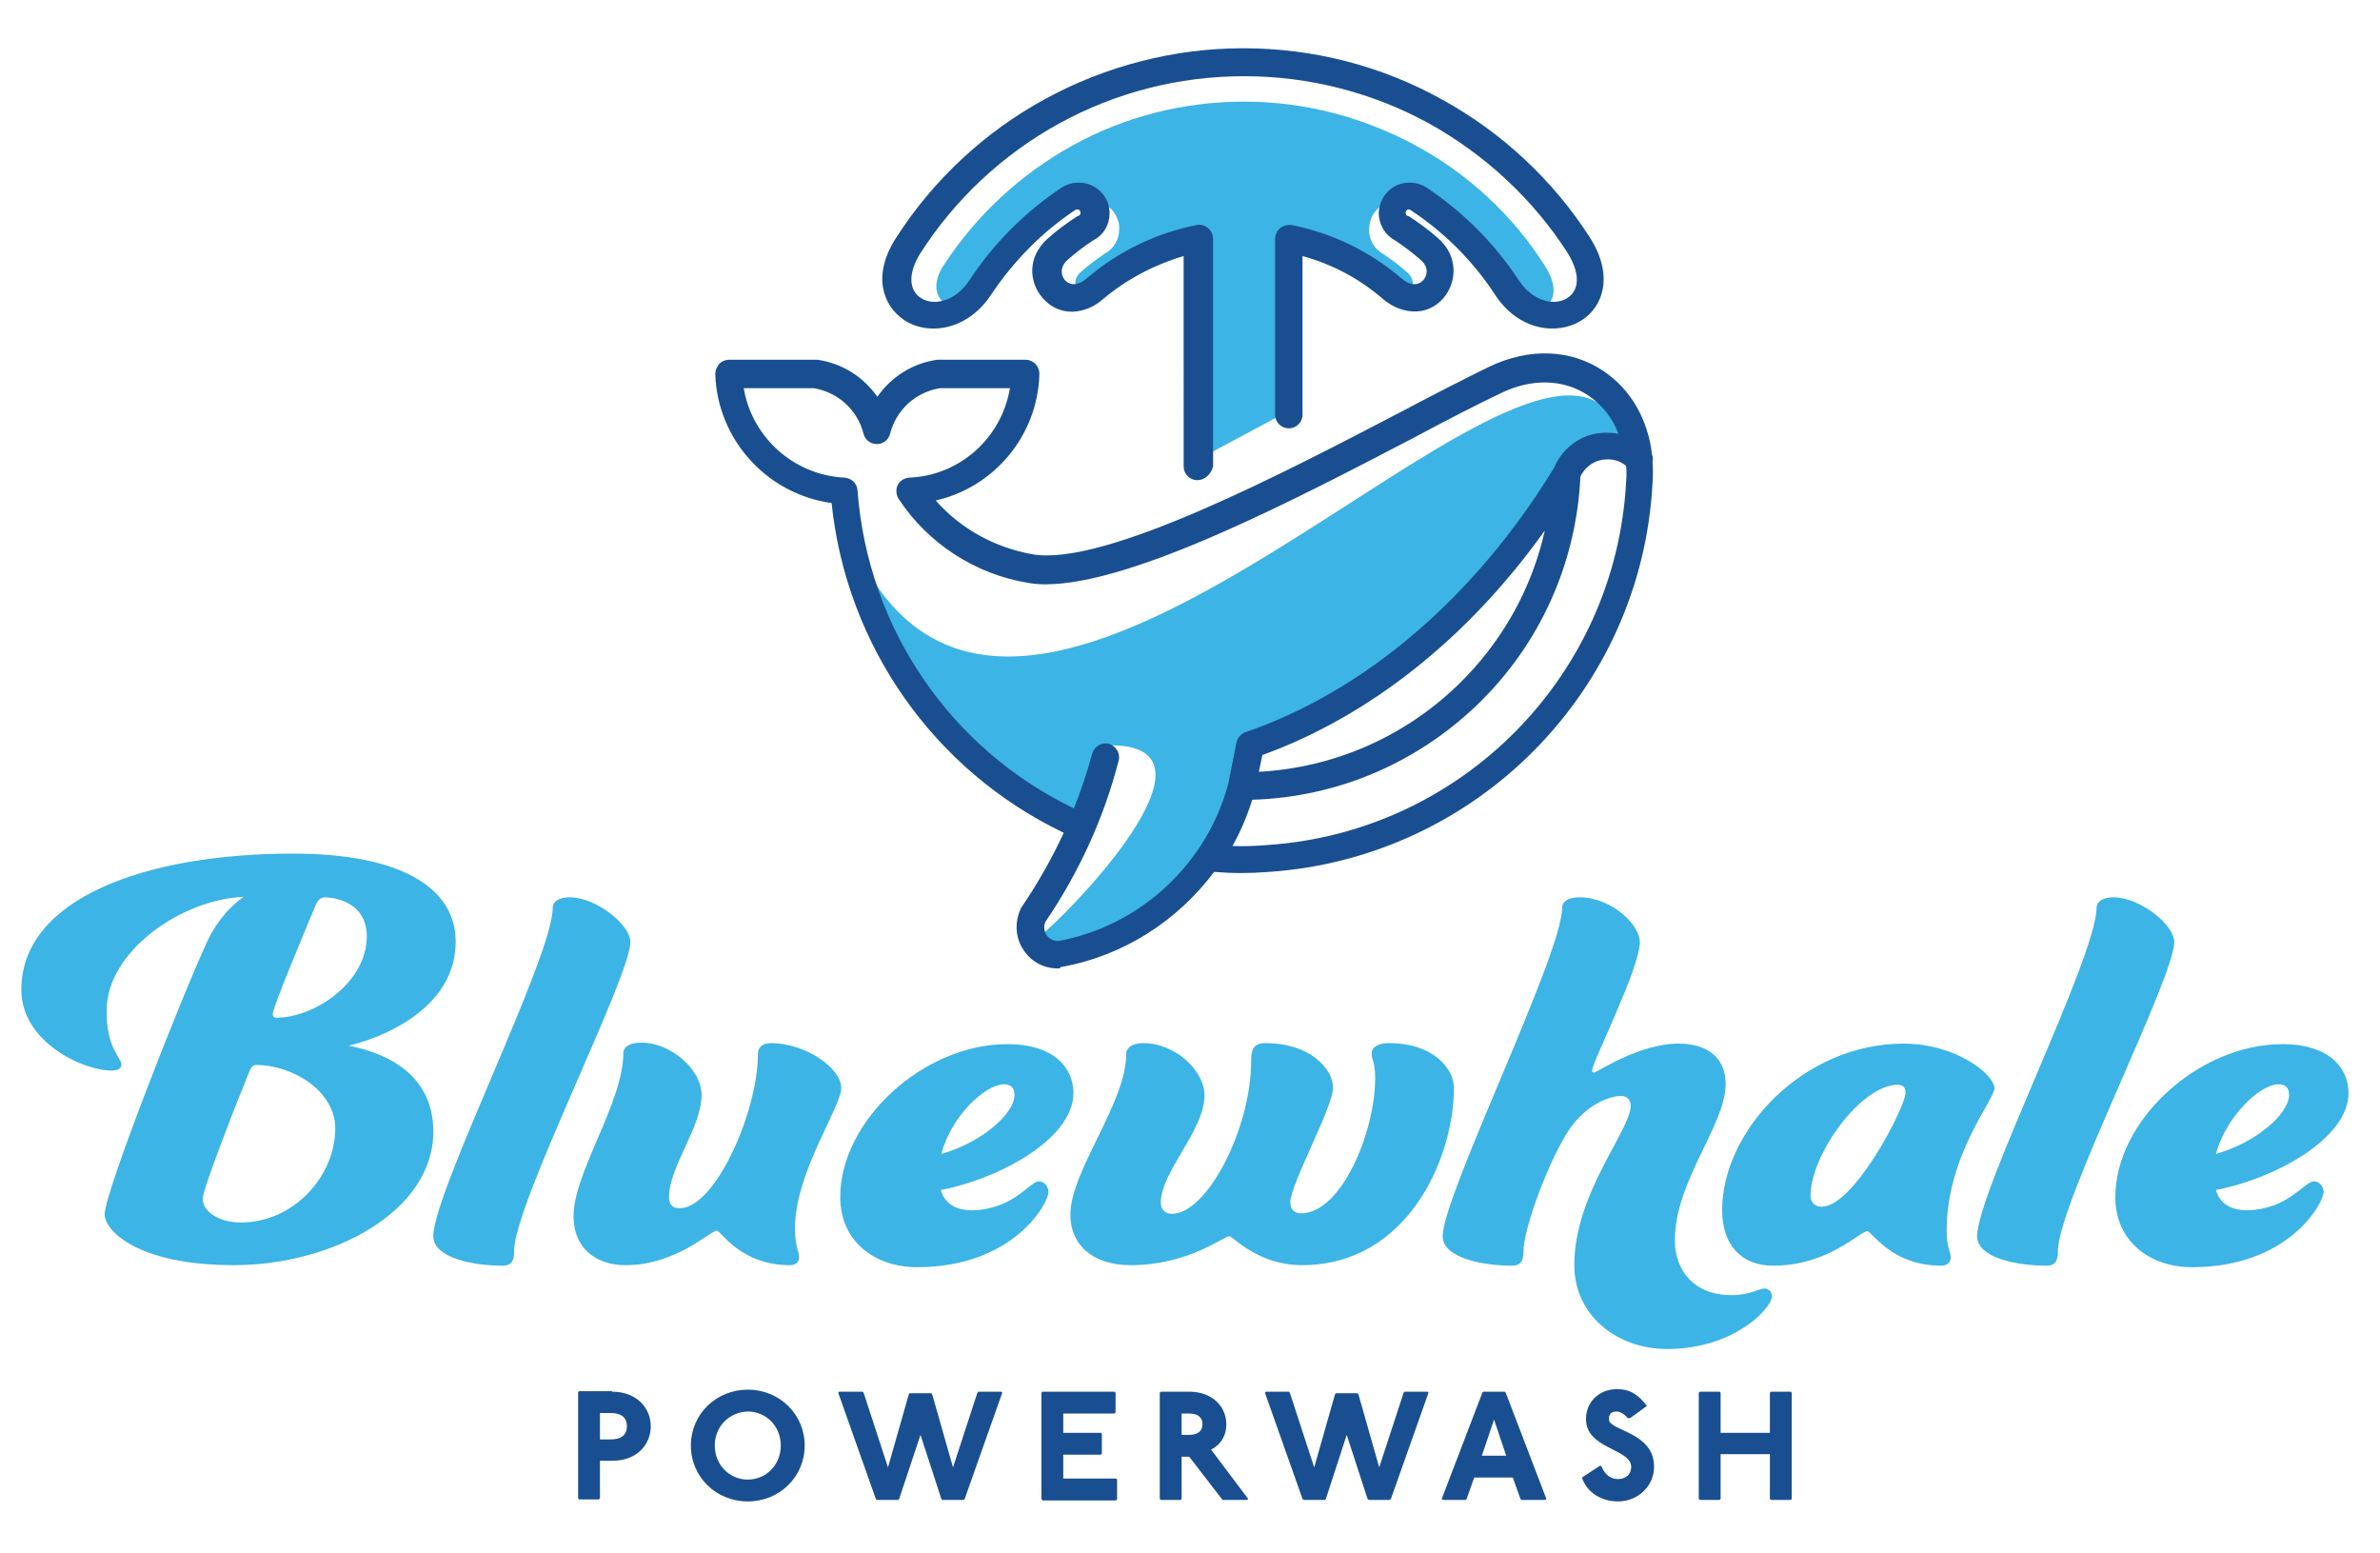
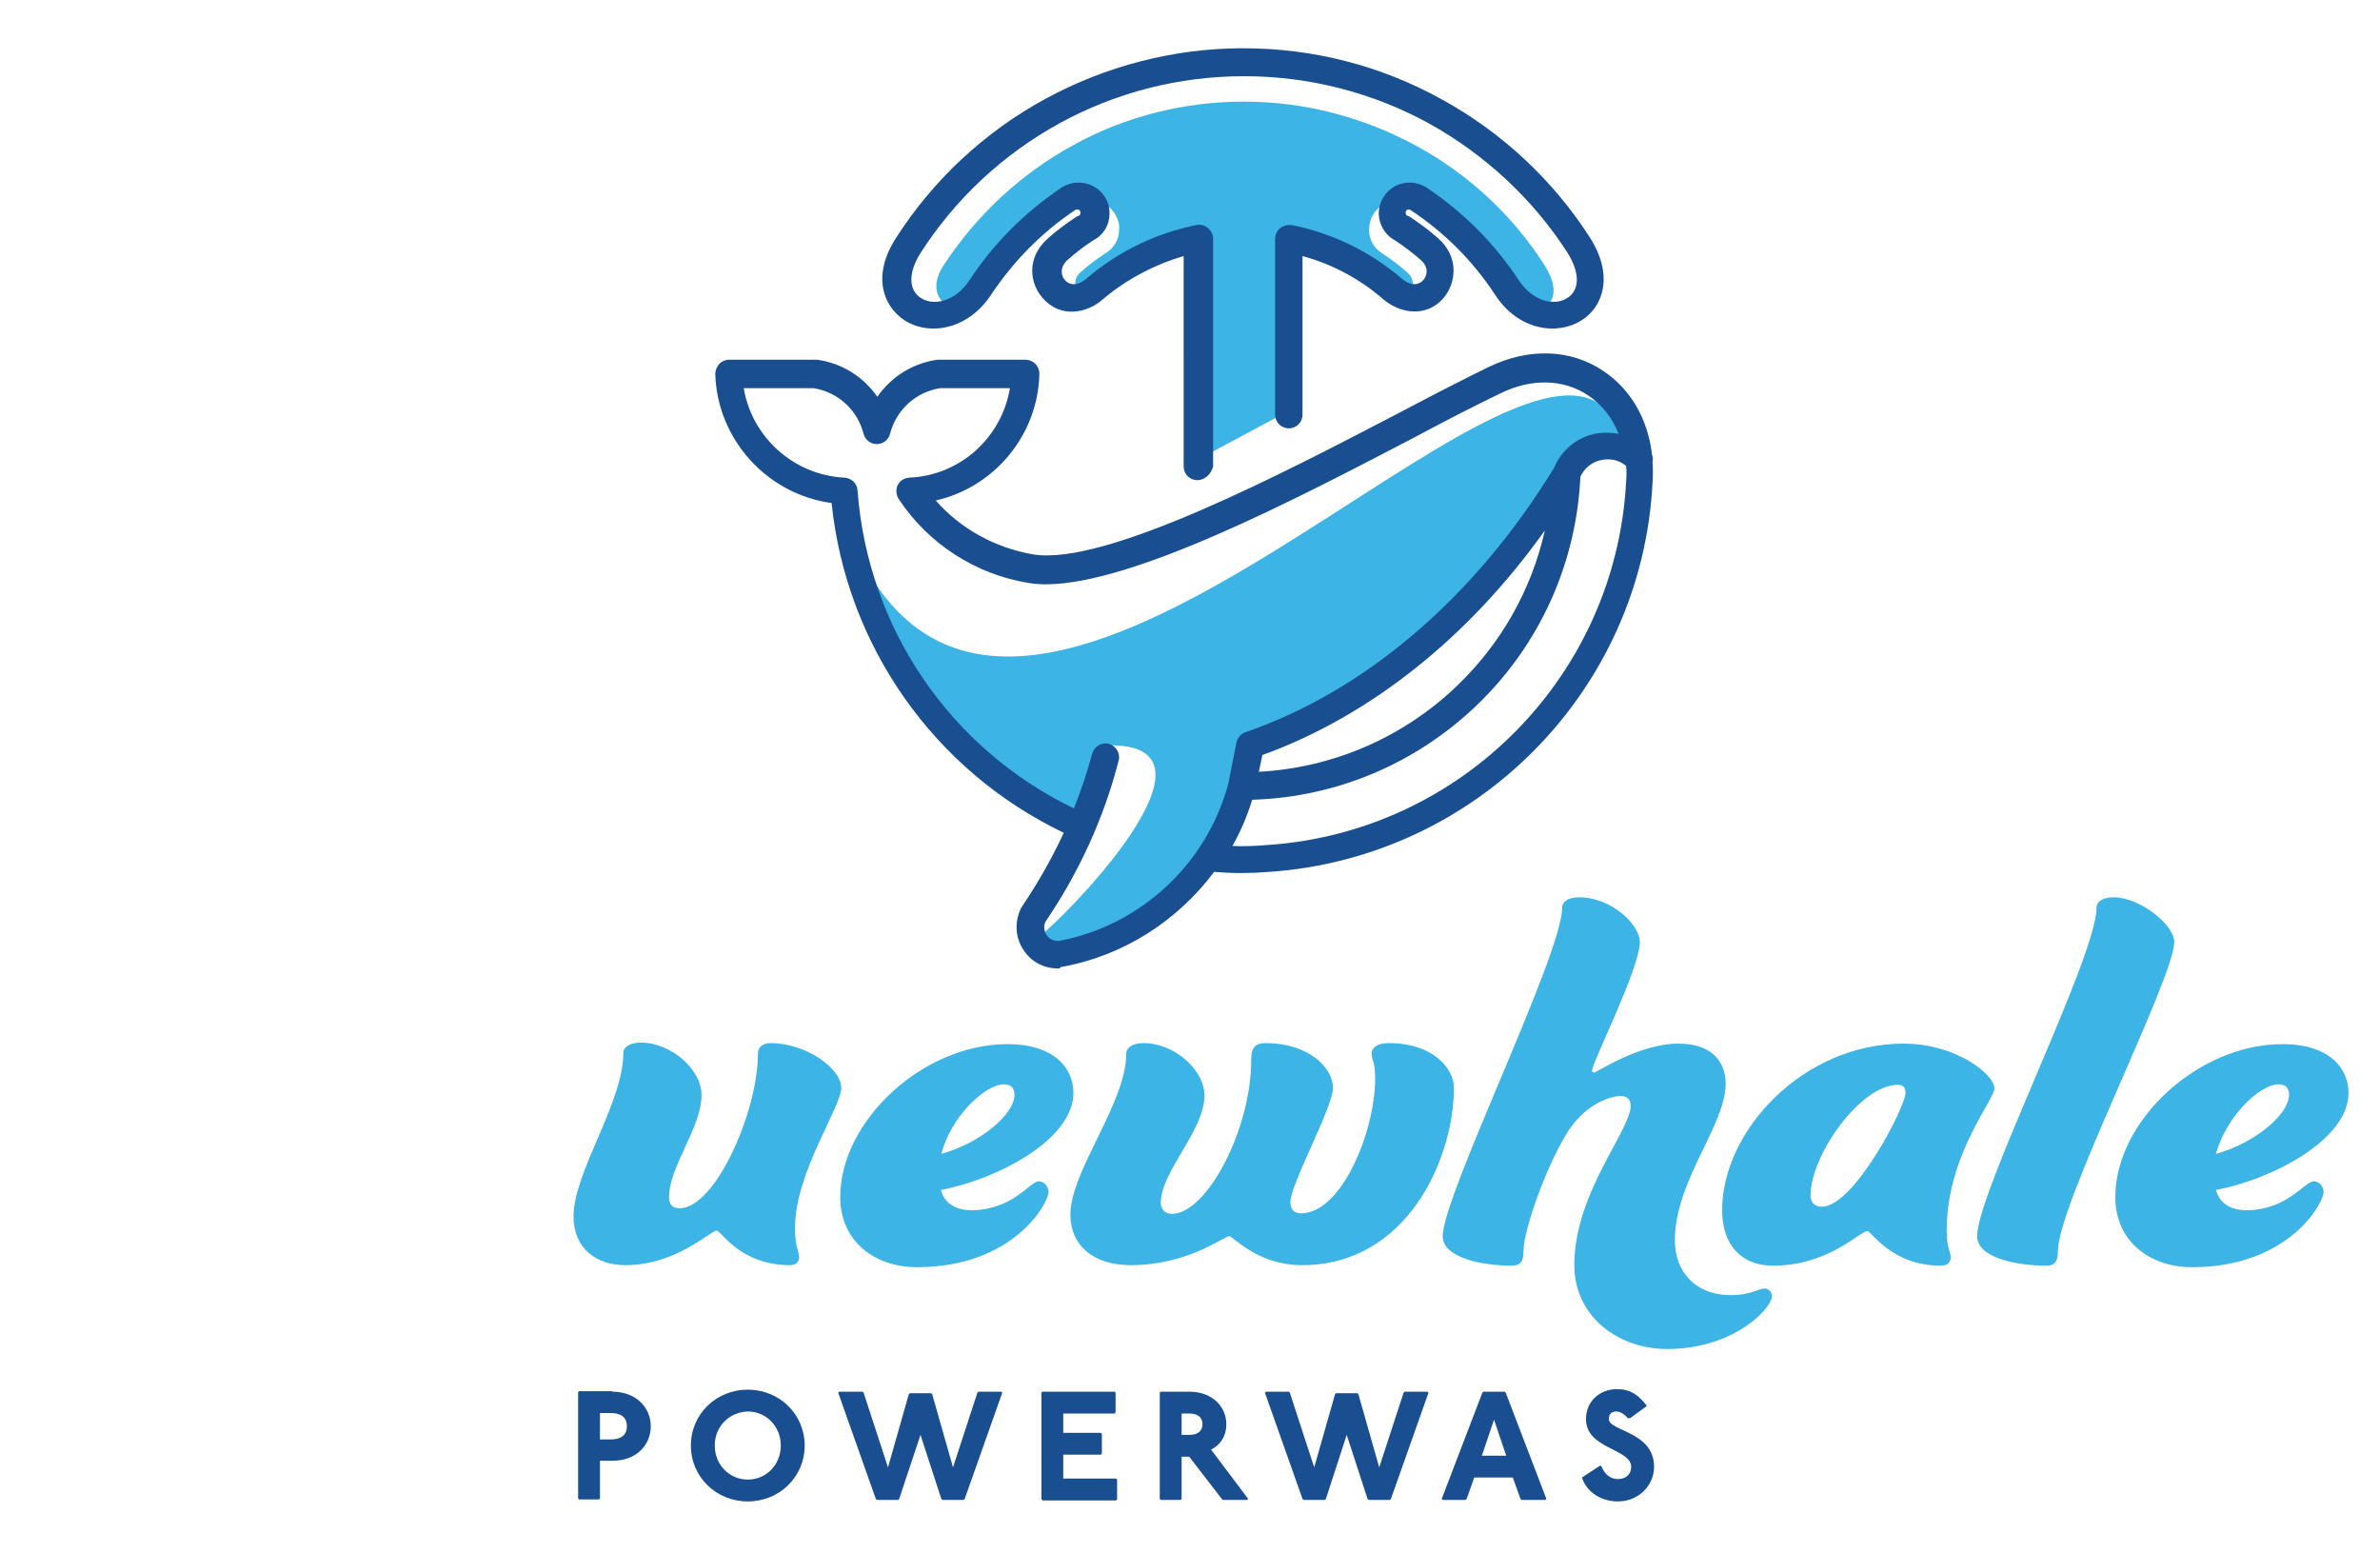
<svg xmlns="http://www.w3.org/2000/svg" id="Layer_1" x="0px" y="0px" viewBox="0 0 468.5 305.6" style="enable-background:new 0 0 468.5 305.6;" xml:space="preserve">
  <style type="text/css">	.st0{fill:#3CB4E5;}	.st1{fill-rule:evenodd;clip-rule:evenodd;fill:#3CB4E5;}	.st2{fill:#194F90;}</style>
  <g>
-     <path class="st0" d="M23.9,209.5c0,0.7-0.6,1.2-1.9,1.2c-5.8,0-17.8-5.7-17.8-15.9c0-17.9,24.3-26.8,53.5-26.8  c21.3,0,32,6.8,32,17.3c0,15.6-20,20.3-21.1,20.5c5.7,1.1,16.7,4.6,16.7,16.9c0,15.9-20.1,26.3-39.2,26.3c-19.2,0-25.5-6.9-25.5-10  c0-4.2,14.6-41.5,20.1-53.5c2.7-5.9,6.7-8.6,7.3-9c-12.7,0.6-27,11-27,22.3C20.9,206.4,23.9,208.1,23.9,209.5z M49.2,210.6  c-2.8,6.8-9.3,23.5-9.3,25.3c0,2.5,3.1,4.7,7.5,4.7c10.5,0,18.6-9.2,18.6-18.5c0-7.5-8.6-12.5-15.5-12.5  C49.7,209.6,49.5,210.1,49.2,210.6z M62.2,178c-2.4,5.7-8.5,20.3-8.5,21.5c0,0.6,0.2,0.8,0.7,0.8c7.5,0,17.8-6.9,17.8-16  c0-6.7-6.2-7.7-8.4-7.7C63.3,176.7,62.7,176.9,62.2,178z" />
-     <path class="st0" d="M101.2,246.2c0,1.8-0.4,2.9-2.3,2.9c-5.7,0-13.6-1.5-13.6-5.8c0-8.7,23.5-55,23.5-64.6c0-1.2,1.1-2.1,3.4-2.1  c5.1,0,11.9,5.4,11.9,8.8C124,192.5,101.2,237,101.2,246.2z" />
    <path class="st0" d="M131.7,235.6c0,1.5,0.7,2.2,2.1,2.2c7,0,15.4-19,15.4-30.4c0-1.2,0.8-2.1,2.5-2.1c7,0,13.9,5,13.9,8.8  c0,3.8-9.1,16.7-9.1,27.5c0,4.2,0.8,4.4,0.8,5.9c0,0.8-0.6,1.5-1.8,1.5c-9.8,0-13.6-6.8-14.4-6.8c-1.3,0-7.9,6.8-18,6.8  c-5.7,0-10.2-3.3-10.2-9.6c0-8.7,9.8-22.4,9.8-32.1c0-1.2,1.2-2.1,3.5-2.1c5.9,0,11.9,5.3,11.9,10.3  C138.1,221.9,131.7,229.6,131.7,235.6z" />
    <path class="st0" d="M204.5,232.5c1,0,1.9,1,1.9,2.1c0,2.2-6.9,14.8-25.9,14.8c-8.2,0-15.1-5-15.1-13.8c0-15,16.3-30.1,32.9-30.1  c9.3,0,13,4.8,13,9.6c0,9.3-15.3,17.1-26.1,19.1c0.7,2.5,2.7,4,6.2,4C199.6,238,202.7,232.5,204.5,232.5z M185.3,227.1  c7.9-2.2,14.4-7.9,14.4-11.6c0-1.5-0.8-2.1-2.1-2.1C193.8,213.5,187.2,219.8,185.3,227.1z" />
    <path class="st0" d="M221.7,207.4c0-1.2,1.2-2.1,3.4-2.1c6.1,0,12,5.3,12,10.3c0,6.9-8.6,15-8.6,21.1c0,1.5,1,2.2,2.2,2.2  c6.8,0,15.6-16.5,15.6-30.3c0-1.9,0.4-3.3,2.8-3.3c8.7,0,13.3,5,13.3,8.8c0,3.8-8.4,19-8.4,22.5c0,1.5,0.8,2.2,2.1,2.2  c8,0,14.6-16.1,14.6-26.6c0-3.4-0.7-3.5-0.7-4.8c0-1.2,1.1-2.1,3.4-2.1c8.7,0,12.8,5,12.8,8.8c0,13.8-9.1,34.9-29.9,34.9  c-8.8,0-13.6-5.7-14.3-5.7c-1.1,0-8.1,5.7-19.4,5.7c-7.3,0-11.9-3.8-11.9-10C210.8,230.3,221.7,217.1,221.7,207.4z" />
    <path class="st0" d="M329.7,244.1c0,6.1,3.9,10.8,11.1,10.8c3.8,0,5.4-1.3,6.5-1.3c0.8,0,1.5,0.6,1.5,1.5c0,2.4-7.5,10.4-20.6,10.4  c-10,0-18.3-6.7-18.3-16.5c0-14.2,11.1-26.5,11.1-31.4c0-1.1-0.7-1.9-1.9-1.9c-2.3,0-7.5,1.8-11,7.9c-3.8,6.3-8.2,18.5-8.2,22.6  c0,1.8-0.4,2.9-2.3,2.9c-5.7,0-13.6-1.5-13.6-5.8c0-8,23.5-55.4,23.5-64.6c0-1.2,1.1-2.1,3.4-2.1c6.3,0,11.9,5.4,11.9,8.8  c0,5.2-9.4,23.7-9.4,25.3c0,0.2,0.1,0.4,0.4,0.4c0.5,0,8.8-5.7,16.6-5.7c6.1,0,9.3,3.1,9.3,8C339.6,221.6,329.7,232.4,329.7,244.1z  " />
    <path class="st0" d="M382.1,249.1c-9.8,0-13.7-6.8-14.5-6.8c-1.5,0-7.6,6.8-18.6,6.8c-6.2,0-10-4.1-10-10.9  c0-15.7,16-32.8,35.7-32.8c10.4,0,17.9,6.1,17.9,8.8c0,2.3-9.4,13.1-9.4,28c0,3.6,0.8,4,0.8,5.4  C383.9,248.5,383.3,249.1,382.1,249.1z M356.4,235.3c0,1.2,0.7,2.2,2.2,2.2c6.4,0,16.5-19.7,16.5-22.4c0-1.1-0.5-1.6-1.5-1.6  C366.2,213.5,356.4,227.4,356.4,235.3z" />
    <path class="st0" d="M405.1,246.2c0,1.8-0.4,2.9-2.3,2.9c-5.7,0-13.6-1.5-13.6-5.8c0-8.7,23.5-55,23.5-64.6c0-1.2,1.1-2.1,3.4-2.1  c5.1,0,11.9,5.4,11.9,8.8C428,192.5,405.1,237,405.1,246.2z" />
    <path class="st0" d="M455.5,232.5c1,0,1.9,1,1.9,2.1c0,2.2-6.9,14.8-25.9,14.8c-8.2,0-15.1-5-15.1-13.8c0-15,16.3-30.1,32.9-30.1  c9.3,0,13,4.8,13,9.6c0,9.3-15.3,17.1-26.1,19.1c0.7,2.5,2.7,4,6.2,4C450.5,238,453.6,232.5,455.5,232.5z M436.2,227.1  c7.9-2.2,14.4-7.9,14.4-11.6c0-1.5-0.8-2.1-2.1-2.1C444.7,213.5,438.2,219.8,436.2,227.1z" />
  </g>
  <g>
    <g>
      <path class="st1" d="M238.5,89l12.7-6.8l1.4-31.9c0-1.3,1.1-2.4,2.4-2.4c0.2,0,0.4,0,0.5,0.1c3.7,0.7,5.2,1.3,8.5,2.9   c3.3,1.6,6.5,3.7,9.4,6.2c1.3,1.1,2.5,1.3,3.3,0.9c0.3-0.1,0.6-0.4,0.8-0.6c0.2-0.3,0.4-0.6,0.5-0.9c0.3-0.9,0-2-1-2.9   c-0.8-0.7-1.5-1.3-2.3-1.9c-0.7-0.5-1.5-1.1-2.4-1.7l0,0c-0.8-0.5-1.5-1.1-2-1.9c-0.5-0.8-0.8-1.8-0.8-2.8c0-1,0.2-2,0.7-2.9   c0.5-0.9,1.2-1.6,2.1-2.1c0.9-0.5,1.9-0.7,2.9-0.7c1,0,2,0.3,2.8,0.9l0.1,0c3.3,2.2,6.4,4.8,9.2,7.6c2.8,2.8,5.4,5.9,7.6,9.3   c2,3,4.7,4.1,6.9,3.9c0.8-0.1,1.5-0.3,2.1-0.7c0.6-0.3,1-0.8,1.4-1.4c0.9-1.5,0.7-3.9-1.2-6.9c-6.4-10.1-15.3-18.2-25.5-23.7   c-10.2-5.5-21.7-8.6-33.7-8.6c-12,0-23.6,3-33.7,8.6c-10.2,5.6-19,13.7-25.5,23.7c-1.7,2.6-1.7,4.9-0.7,6.4   c0.4,0.6,0.9,1.1,1.5,1.5c0.6,0.4,1.3,0.6,2,0.7l0.1,0c2,0.2,4.5-0.7,6.3-3.6c2.2-3.3,4.7-6.4,7.6-9.3c2.8-2.8,5.9-5.4,9.2-7.6   l0.1,0c0.9-0.6,1.8-0.9,2.8-0.9c1,0,2,0.2,2.9,0.7c0.9,0.5,1.6,1.2,2.1,2.1c0.5,0.9,0.8,1.8,0.7,2.9c0,1-0.3,2-0.8,2.8   c-0.5,0.8-1.1,1.4-2,1.9l0,0c-0.9,0.6-1.7,1.2-2.4,1.7c-0.8,0.6-1.5,1.2-2.3,1.9c-1.1,0.9-1.3,2-1,2.9c0.1,0.3,0.3,0.7,0.5,0.9   c0.2,0.3,0.5,0.5,0.8,0.6c0.8,0.4,2,0.2,3.3-0.9c2.9-2.5,6-4.5,9.4-6.2c3.3-1.6,4.2-2.4,7.9-3.1c0.2,0,0.4-0.1,0.5-0.1   c1.3,0,2.4,1.1,2.4,2.4L238.5,89L238.5,89z" />
    </g>
    <g>
      <path class="st1" d="M205.6,183.5c0.1,0.2,0.2,0.5,0.3,0.7c0.3,0.4,0.7,0.8,1.1,1c0.4,0.2,0.9,0.3,1.4,0.3   c8.1-1.5,15.5-5.3,21.3-10.7c2.3-2.1,4.3-4.4,6.1-7c0-0.1,0.1-0.2,0.2-0.2c2.7-4,4.8-8.5,6.1-13.3l1.6-7.8c0.1-1,0.8-1.8,1.7-2.2   c11.5-4,22.9-10.5,33.5-19.5c10-8.6,19.3-19.5,27.4-32.6c0.7-1.7,1.8-3.3,3.3-4.4c3.8-2.6,6.1-2.4,9.8-1.8   c-0.2-0.5-0.6-1.5-0.8-1.9c0,0,0,0,0,0c-0.4-0.7-0.7-1.4-1.2-2.1c-18.7-26.7-109.4,85.6-145,33c2.4,7.1,5.8,13.7,10,19.7   c7.5,10.6,17.6,19.1,29.3,24.8c1.4-3.6,2.6-7.2,3.6-10.9c0.3-1.1,1.2-1.8,2.3-1.9c0.2,0,0.3,0,0.5,0   C242,146.2,213.5,176.6,205.6,183.5L205.6,183.5z" />
    </g>
    <g>
      <path class="st2" d="M208.2,190.6c-2.7,0-5.2-1.3-6.7-3.6c-1.7-2.5-1.8-5.6-0.5-8.3c0.1-0.1,0.1-0.2,0.2-0.3   c3.1-4.6,5.9-9.5,8.2-14.5c-25.5-12.2-42.8-36.8-45.7-64.9c-12.6-1.7-22.5-12.4-22.9-25.4c0-0.7,0.3-1.4,0.8-2   c0.5-0.5,1.2-0.8,1.9-0.8h17c0.1,0,0.3,0,0.4,0c4.9,0.7,9.1,3.4,11.8,7.3c2.7-3.9,6.9-6.6,11.8-7.3c0.1,0,0.3,0,0.4,0h17   c0.7,0,1.4,0.3,1.9,0.8c0.5,0.5,0.8,1.2,0.8,2c-0.3,12.1-8.9,22.3-20.4,24.9c4.9,5.6,11.7,9.3,19.1,10.6   c14.2,2.4,49.4-16,72.6-28.1c6.8-3.6,12.7-6.6,17.2-8.8c7.9-3.8,16.1-3.5,22.5,0.8c5.4,3.6,8.8,9.5,9.6,16.5   c0.2,0.5,0.2,1,0.1,1.5c0.1,1.3,0.1,2.6,0,4c-2.1,40.9-34.6,73.8-75.5,76.6c-3.8,0.3-7.2,0.3-10.8,0c-7.2,9.6-17.8,16.5-30,18.7   c-0.1,0-0.1,0-0.2,0C208.7,190.6,208.5,190.6,208.2,190.6z M205.8,181.4c-0.4,0.8-0.3,1.8,0.2,2.6c0.5,0.8,1.4,1.2,2.4,1.2   c16.1-3,29.2-15.2,33.4-31l1.6-8.1c0.2-0.9,0.9-1.7,1.8-2c23.5-8.1,45.1-26.5,60.7-52c1.5-3.6,4.7-6.2,8.5-6.8   c1.4-0.2,2.9-0.2,4.2,0.1c-1.2-3.2-3.3-5.8-6-7.6c-4.8-3.2-11.1-3.4-17.2-0.4c-4.4,2.1-10.3,5.1-17,8.7   c-23.6,12.3-55.4,28.9-72.6,28.9c-1.2,0-2.4-0.1-3.5-0.3c-10.3-1.7-19.6-7.7-25.4-16.5c-0.5-0.8-0.6-1.9-0.2-2.7   c0.4-0.9,1.3-1.4,2.3-1.5c10-0.4,18.2-7.9,19.8-17.6h-13.8c-4.8,0.8-8.6,4.3-9.8,9c-0.3,1.2-1.4,2-2.6,2c-1.2,0-2.3-0.8-2.6-2   c-1.2-4.7-5-8.2-9.8-9h-13.8c1.6,9.6,9.8,17.1,19.8,17.6c1.4,0.1,2.5,1.1,2.6,2.5c2,27.1,18.3,50.9,42.6,62.6   c1.4-3.5,2.6-7.1,3.6-10.8c0.4-1.4,1.9-2.3,3.3-1.9c1.4,0.4,2.3,1.9,1.9,3.3C217.3,161,212.4,171.7,205.8,181.4z M242.6,166.5   c2.3,0.1,4.6,0,7-0.2c38.2-2.6,68.5-33.4,70.5-71.5c0.1-1.1,0.1-2.1,0-3.1c-1.3-1.1-2.9-1.5-4.7-1.2c-1.9,0.3-3.5,1.6-4.3,3.3   c-0.8,17.1-8,33.1-20.4,45c-12,11.5-27.6,18.1-44.2,18.6C245.5,160.6,244.2,163.7,242.6,166.5z M248.5,148.6l-0.7,3.3   c14.7-0.8,28.5-6.8,39.1-17c8.7-8.4,14.6-18.9,17.2-30.5C289,125.6,269.5,141,248.5,148.6z M235.7,94.5c-1.5,0-2.7-1.2-2.7-2.7   V50.4c-5.8,1.7-11.3,4.6-15.9,8.5c-3.3,2.9-8.5,3.7-11.9-0.3c-2.6-3-3.1-8,1.1-11.7c1.8-1.6,3.7-3,5.7-4.3   c0.1-0.1,0.2-0.1,0.3-0.1c0.2-0.1,0.4-0.3,0.4-0.6c0-0.2-0.1-0.5-0.3-0.6c-0.2-0.1-0.5-0.1-0.7,0c-6.6,4.4-12.2,10.1-16.6,16.7   c-4.7,7.1-12.4,8.1-17.1,5c-4.2-2.8-6.4-8.8-1.6-16.2c7.3-11.4,17.4-20.8,29.3-27.3c11.9-6.5,25.4-10,38.9-10c0.1,0,0.1,0,0.2,0   c13.6,0,27,3.4,38.9,10c11.9,6.5,22,15.9,29.3,27.3c4.7,7.4,2.6,13.5-1.6,16.2c-4.8,3.1-12.5,2.1-17.1-5   c-4.4-6.7-10-12.3-16.7-16.7c-0.2-0.1-0.4-0.1-0.6,0c-0.2,0.1-0.3,0.3-0.3,0.6c0,0.2,0.1,0.5,0.4,0.6c0.1,0,0.2,0.1,0.3,0.1   c2,1.3,3.9,2.7,5.7,4.3c4.1,3.6,3.6,8.7,1.1,11.7c-3.4,4-8.6,3.1-11.9,0.3c-4.6-4-10-6.9-15.9-8.5v31.2c0,1.5-1.2,2.7-2.7,2.7   s-2.7-1.2-2.7-2.7V47c0-0.8,0.4-1.6,1-2.1c0.6-0.5,1.5-0.7,2.3-0.6c8,1.6,15.4,5.2,21.6,10.5c1.6,1.4,3.2,1.5,4.3,0.3   c0.6-0.7,1.3-2.4-0.6-4c-1.6-1.4-3.2-2.6-5-3.8c-1.9-1-3.1-3-3.2-5.2c0-2.3,1.2-4.3,3.1-5.4c2-1.1,4.4-1,6.3,0.2   c7.3,4.9,13.4,11,18.2,18.3c2.8,4.2,7.1,5.1,9.6,3.4c2.4-1.6,2.4-4.9,0-8.8c-6.8-10.6-16.3-19.4-27.3-25.5   c-11.1-6.1-23.7-9.3-36.3-9.3c0,0-0.1,0-0.1,0l0,0c0,0-0.1,0-0.1,0c-12.7,0-25.2,3.2-36.3,9.3c-11.1,6.1-20.5,14.9-27.3,25.5   c-2.4,3.8-2.4,7.2,0,8.8c2.5,1.7,6.8,0.8,9.6-3.4c4.8-7.3,10.9-13.4,18.2-18.3c1.9-1.2,4.3-1.3,6.3-0.2c2,1.1,3.2,3.2,3.1,5.4   c0,2.2-1.2,4.2-3.2,5.2c-1.7,1.1-3.4,2.4-5,3.8c-1.8,1.6-1.2,3.3-0.6,4c1.1,1.2,2.7,1.1,4.3-0.3c6.2-5.3,13.6-8.9,21.6-10.5   c0.8-0.2,1.6,0,2.3,0.6c0.6,0.5,1,1.3,1,2.1v44.8C238.4,93.3,237.2,94.5,235.7,94.5z" />
    </g>
  </g>
  <g>
    <path class="st2" d="M120.5,273.9c4.8,0,7.6,3.2,7.6,6.8c0,3.6-2.7,6.8-7.6,6.8h-2.4v7.4l-0.2,0.2H114l-0.2-0.2v-20.9l0.2-0.2  H120.5z M118.1,283.3h2.1c2,0,3.2-0.8,3.2-2.6c0-1.8-1.2-2.6-3.2-2.6h-2.1V283.3z" />
    <path class="st2" d="M158.4,284.5c0,6.2-5,11-11.2,11c-6.2,0-11.2-4.8-11.2-11c0-6.2,5-11,11.2-11  C153.4,273.5,158.4,278.3,158.4,284.5z M140.7,284.5c0,3.8,2.9,6.7,6.5,6.7c3.6,0,6.5-2.9,6.5-6.7c0-3.8-2.9-6.7-6.5-6.7  C143.6,277.9,140.7,280.7,140.7,284.5z" />
    <path class="st2" d="M169.8,273.9l0.2,0.2l4.8,14.7l4.1-14.4l0.2-0.2h4.2l0.2,0.2l4.1,14.4l4.8-14.7l0.2-0.2h4.5l0.2,0.2l-7.4,20.9  l-0.2,0.2h-4.2l-0.2-0.2l-4.1-12.6L177,295l-0.2,0.2h-4.2l-0.2-0.2l-7.4-20.9l0.2-0.2H169.8z" />
    <path class="st2" d="M219.4,273.9l0.2,0.2v3.9l-0.2,0.2h-10.1v3.8h7.4l0.2,0.2v3.9l-0.2,0.2h-7.4v4.7h10.4l0.2,0.2v3.9l-0.2,0.2  h-14.5L205,295v-20.9l0.2-0.2H219.4z" />
    <path class="st2" d="M234.1,273.9c4.5,0,7.3,2.9,7.3,6.4c0,2.4-1.2,4.1-3,5l7.3,9.7l-0.2,0.2h-4.8l-0.2-0.2l-6.4-8.3h-1.5v8.3  l-0.2,0.2h-3.9l-0.2-0.2v-20.9l0.2-0.2H234.1z M232.6,282.4h1.5c1.5,0,2.6-0.6,2.6-2.1c0-1.5-1.1-2.1-2.6-2.1h-1.5V282.4z" />
    <path class="st2" d="M253.7,273.9l0.2,0.2l4.8,14.7l4.1-14.4l0.2-0.2h4.2l0.2,0.2l4.1,14.4l4.8-14.7l0.2-0.2h4.5l0.2,0.2l-7.4,20.9  l-0.2,0.2h-4.2l-0.2-0.2l-4.1-12.6l-4.1,12.6l-0.2,0.2h-4.2l-0.2-0.2l-7.4-20.9l0.2-0.2H253.7z" />
    <path class="st2" d="M296.2,273.9l0.2,0.2l8,20.9l-0.2,0.2h-4.7l-0.2-0.2l-1.5-4.2h-7.6l-1.5,4.2l-0.2,0.2H284l-0.2-0.2l8-20.9  l0.2-0.2H296.2z M291.7,286.5h4.8l-2.4-7.1L291.7,286.5z" />
    <path class="st2" d="M320.5,279.2c-0.7-0.9-1.6-1.4-2.3-1.4c-1.1,0-1.5,0.6-1.5,1.5c0,2.4,8.9,2.4,8.9,9.4c0,3.6-3,6.8-7.1,6.8  c-3.2,0-6.1-1.7-7.1-4.7l3.5-2.3h0.3c0.8,2,2.1,2.6,3.3,2.6c1.5,0,2.6-0.9,2.6-2.4c0-3.6-8.9-3.5-8.9-9.4c0-3.5,2.7-5.9,6.1-5.9  c2.6,0,4.2,1.1,5.9,3.3l-3.3,2.4H320.5z" />
-     <path class="st2" d="M338.5,273.9l0.2,0.2v7.9h9.7v-7.9l0.2-0.2h3.9l0.2,0.2V295l-0.2,0.2h-3.9l-0.2-0.2v-8.8h-9.7v8.8l-0.2,0.2  h-3.9l-0.2-0.2v-20.9l0.2-0.2H338.5z" />
  </g>
</svg>